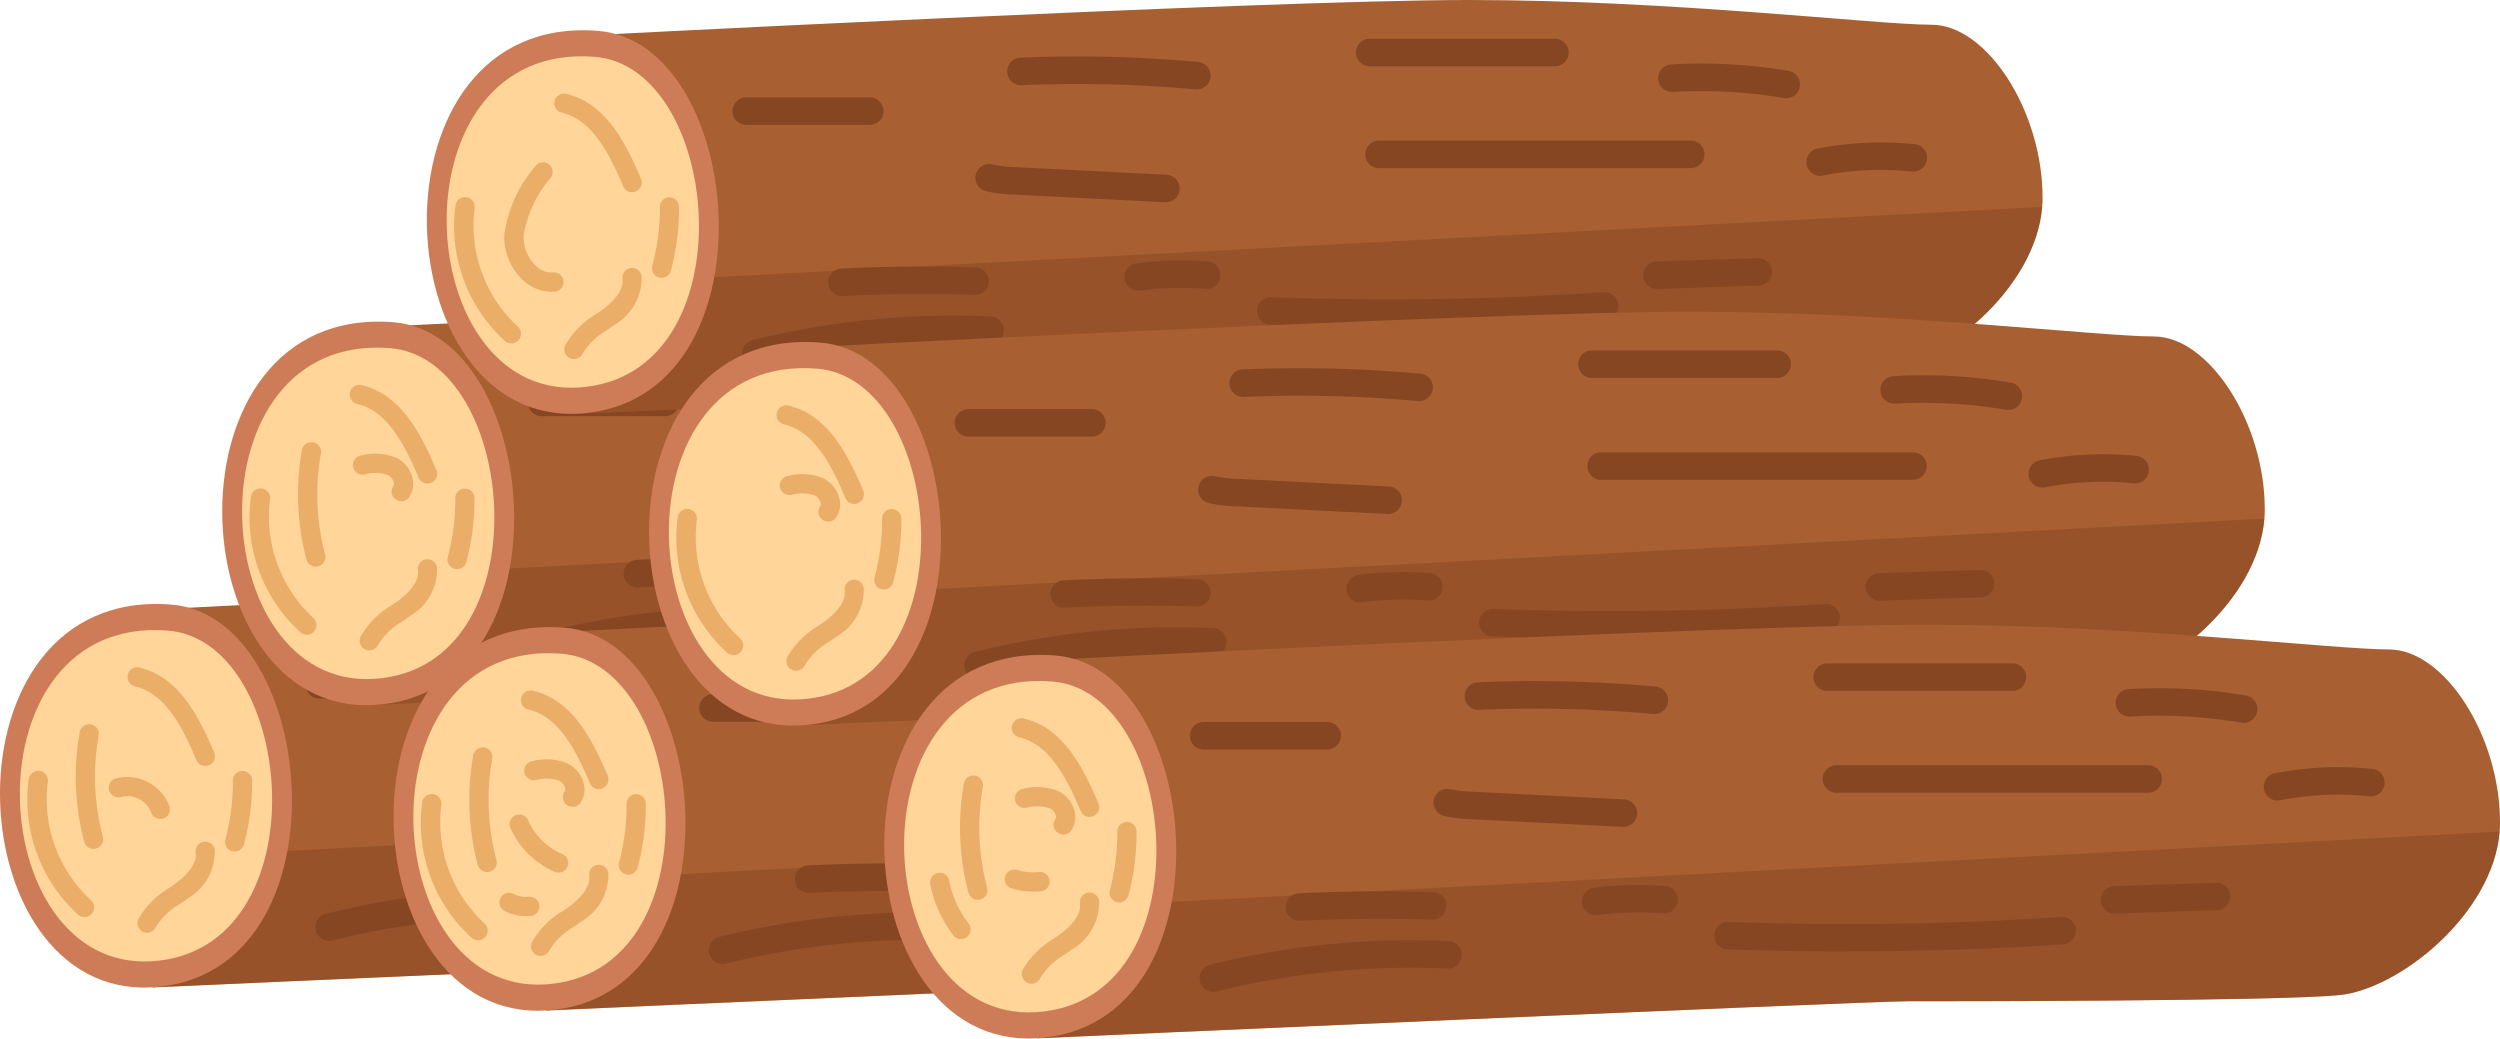
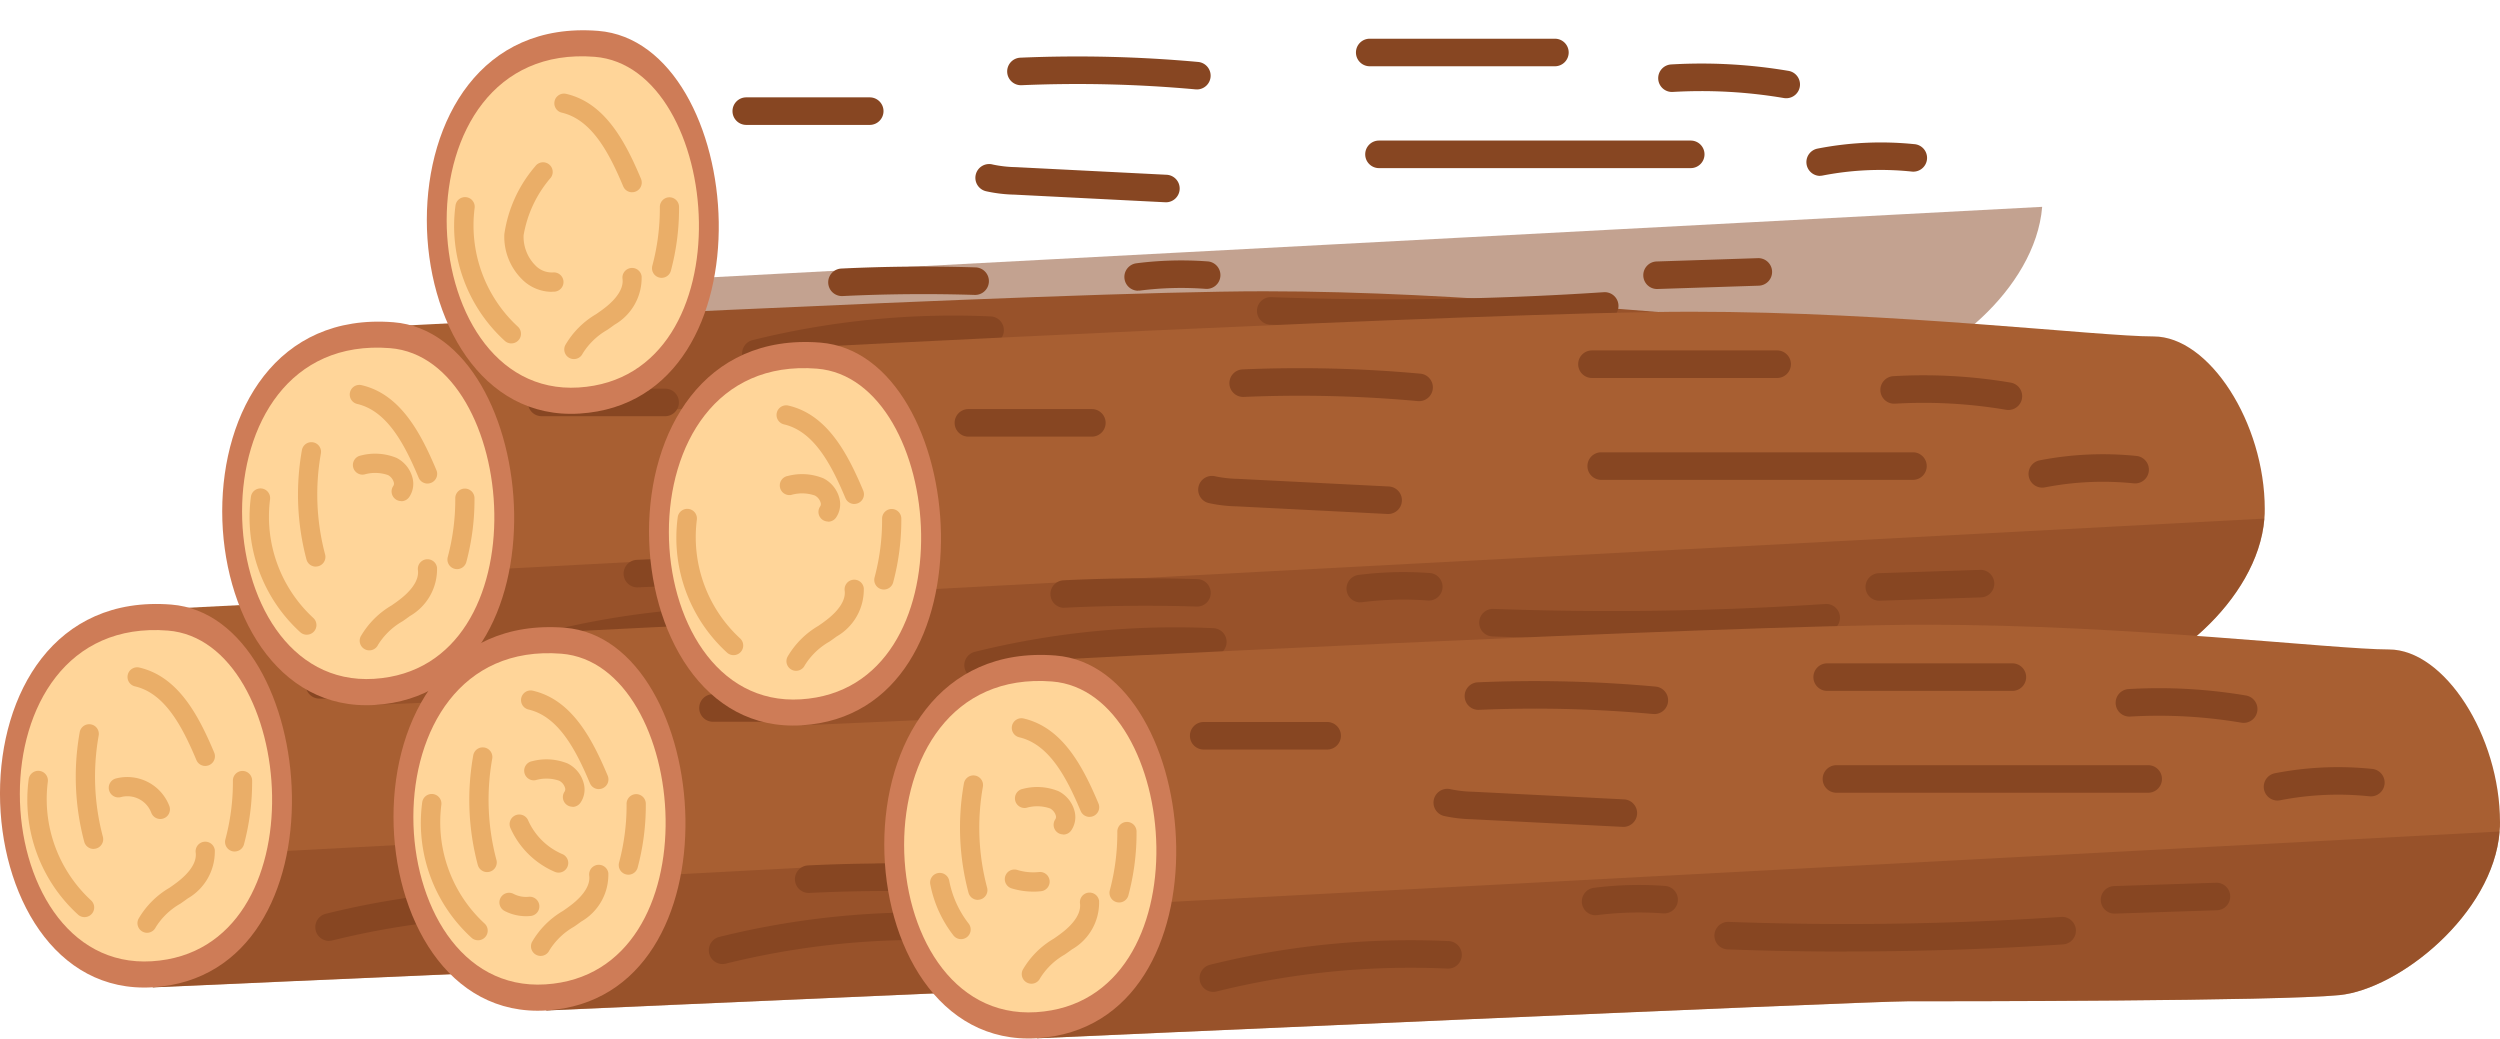
<svg xmlns="http://www.w3.org/2000/svg" id="グループ_805" data-name="グループ 805" width="106.355" height="44.18" viewBox="0 0 106.355 44.18">
  <defs>
    <clipPath id="clip-path">
      <rect id="長方形_339" data-name="長方形 339" width="106.355" height="44.18" fill="none" />
    </clipPath>
    <clipPath id="clip-path-3">
      <rect id="長方形_332" data-name="長方形 332" width="62.492" height="8.795" fill="none" />
    </clipPath>
    <clipPath id="clip-path-4">
      <rect id="長方形_333" data-name="長方形 333" width="62.491" height="8.795" fill="none" />
    </clipPath>
  </defs>
  <g id="グループ_804" data-name="グループ 804" clip-path="url(#clip-path)">
    <g id="グループ_803" data-name="グループ 803">
      <g id="グループ_802" data-name="グループ 802" clip-path="url(#clip-path)">
        <path id="パス_1121" data-name="パス 1121" d="M81.2,88.636c0,.131,0,.265-.016.4-.284,3.522-4.279,6.7-6.81,6.958-2.627.263-16.544.263-18.384.263s-37.026,1.575-37.026,1.575L18.69,93.7,17.91,81.81s30.2-1.577,38.868-1.577,17.332,1.052,19.694,1.052S81.2,84.96,81.2,88.636" transform="translate(-12.462 -55.826)" fill="#a85f32" />
        <g id="グループ_786" data-name="グループ 786" transform="translate(6.228 33.206)" opacity="0.5">
          <g id="グループ_785" data-name="グループ 785">
            <g id="グループ_784" data-name="グループ 784" clip-path="url(#clip-path-3)">
              <path id="パス_1122" data-name="パス 1122" d="M82.967,109.16c-.284,3.522-4.279,6.7-6.81,6.958-2.627.263-16.544.263-18.384.263s-37.026,1.575-37.026,1.575l-.272-4.132.534-1.383Z" transform="translate(-20.475 -109.16)" fill="#874622" />
            </g>
          </g>
        </g>
        <path id="パス_1123" data-name="パス 1123" d="M7.287,84.493c6.332.5,7.616,15.756-.788,16.281s-9.191-17.069.788-16.281" transform="translate(0 -58.773)" fill="#ce7c57" />
        <path id="パス_1124" data-name="パス 1124" d="M9.072,88.135c5.471.432,6.58,13.615-.681,14.068S.449,87.454,9.072,88.135" transform="translate(-1.931 -61.309)" fill="#ffd599" />
        <path id="パス_1125" data-name="パス 1125" d="M21.14,97.525a.41.41,0,0,1-.378-.252c-.61-1.453-1.348-2.839-2.613-3.135a.41.41,0,1,1,.187-.8c1.623.38,2.489,1.962,3.183,3.616a.41.41,0,0,1-.378.569" transform="translate(-12.407 -64.939)" fill="#eaae68" />
        <path id="パス_1126" data-name="パス 1126" d="M6.245,114.023a.408.408,0,0,1-.274-.105,6.61,6.61,0,0,1-2.1-5.765.41.41,0,1,1,.813.114,5.86,5.86,0,0,0,1.837,5.041.41.41,0,0,1-.275.715" transform="translate(-2.65 -75.007)" fill="#eaae68" />
        <path id="パス_1127" data-name="パス 1127" d="M19.634,121.584a.405.405,0,0,1-.176-.04.41.41,0,0,1-.194-.547,3.641,3.641,0,0,1,1.317-1.325c.1-.069.2-.138.291-.208.34-.251.9-.752.829-1.292a.41.41,0,0,1,.813-.108,2.3,2.3,0,0,1-1.156,2.061c-.1.074-.2.146-.307.219A2.946,2.946,0,0,0,20,121.35a.41.41,0,0,1-.371.234" transform="translate(-13.376 -81.901)" fill="#eaae68" />
        <path id="パス_1128" data-name="パス 1128" d="M11.365,106.591a.411.411,0,0,1-.4-.3,10.774,10.774,0,0,1-.195-4.662.41.41,0,1,1,.807.145,9.948,9.948,0,0,0,.18,4.3.41.41,0,0,1-.29.5.416.416,0,0,1-.106.014" transform="translate(-7.38 -70.476)" fill="#eaae68" />
        <path id="パス_1129" data-name="パス 1129" d="M31.9,111.238a.41.41,0,0,1-.4-.516,9.439,9.439,0,0,0,.32-2.5.411.411,0,0,1,.408-.413h0a.411.411,0,0,1,.41.407,10.269,10.269,0,0,1-.348,2.72.41.41,0,0,1-.4.3" transform="translate(-21.912 -75.012)" fill="#eaae68" />
        <path id="パス_1130" data-name="パス 1130" d="M48.588,95.02H43.336a.586.586,0,0,1,0-1.172h5.252a.586.586,0,1,1,0,1.172" transform="translate(-29.746 -65.3)" fill="#874622" />
        <path id="パス_1131" data-name="パス 1131" d="M84.854,104.8h-.03l-6.425-.325a6.157,6.157,0,0,1-1.2-.144.586.586,0,0,1,.287-1.136,5.084,5.084,0,0,0,.973.11l6.425.325a.586.586,0,0,1-.029,1.171" transform="translate(-53.407 -71.793)" fill="#874622" />
        <path id="パス_1132" data-name="パス 1132" d="M145.083,101.063H131.822a.586.586,0,0,1,0-1.172h13.261a.586.586,0,0,1,0,1.172" transform="translate(-91.315 -69.505)" fill="#874622" />
        <path id="パス_1133" data-name="パス 1133" d="M138.4,86.819h-7.878a.586.586,0,1,1,0-1.171H138.4a.586.586,0,1,1,0,1.171" transform="translate(-90.413 -59.594)" fill="#874622" />
        <path id="パス_1134" data-name="パス 1134" d="M177.667,90.6a.612.612,0,0,1-.1-.008,20.992,20.992,0,0,0-4.723-.26.586.586,0,1,1-.068-1.17,22.156,22.156,0,0,1,4.987.274.586.586,0,0,1-.1,1.164" transform="translate(-119.835 -62.012)" fill="#874622" />
        <path id="パス_1135" data-name="パス 1135" d="M121.745,122.574q-2.53,0-5.048-.092a.586.586,0,1,1,.043-1.171,138.219,138.219,0,0,0,14.121-.21.586.586,0,1,1,.078,1.169c-3.047.2-6.123.3-9.193.3" transform="translate(-80.805 -84.262)" fill="#874622" />
        <path id="パス_1136" data-name="パス 1136" d="M170.671,117.644a.586.586,0,0,1-.019-1.171l4.333-.142a.592.592,0,0,1,.6.566.586.586,0,0,1-.566.6l-4.332.142h-.02" transform="translate(-118.346 -80.943)" fill="#874622" />
        <path id="パス_1137" data-name="パス 1137" d="M193.505,101.584a.586.586,0,0,1-.112-1.161,14.023,14.023,0,0,1,4.121-.187.586.586,0,0,1-.12,1.166,12.845,12.845,0,0,0-3.777.171.593.593,0,0,1-.113.011" transform="translate(-134.234 -69.694)" fill="#874622" />
        <path id="パス_1138" data-name="パス 1138" d="M44.685,126.564a.586.586,0,0,1-.141-1.155A35.427,35.427,0,0,1,54.673,124.4a.586.586,0,1,1-.052,1.17,34.3,34.3,0,0,0-9.8.974.583.583,0,0,1-.141.017" transform="translate(-30.684 -86.535)" fill="#874622" />
        <path id="パス_1139" data-name="パス 1139" d="M56.7,118.772a.586.586,0,0,1-.028-1.171c1.888-.092,3.8-.109,5.7-.05a.586.586,0,1,1-.036,1.171c-1.86-.058-3.745-.041-5.6.049H56.7" transform="translate(-39.048 -81.769)" fill="#874622" />
        <path id="パス_1140" data-name="パス 1140" d="M98.135,117.929a.586.586,0,0,1-.074-1.167,15.133,15.133,0,0,1,3.01-.082.586.586,0,1,1-.085,1.169,13.932,13.932,0,0,0-2.776.075.563.563,0,0,1-.075,0" transform="translate(-67.876 -81.159)" fill="#874622" />
        <path id="パス_1141" data-name="パス 1141" d="M89.243,89.526l-.054,0a55.494,55.494,0,0,0-7.411-.178.586.586,0,1,1-.05-1.171,56.67,56.67,0,0,1,7.568.182.586.586,0,0,1-.053,1.169" transform="translate(-56.476 -61.316)" fill="#874622" />
        <path id="パス_1142" data-name="パス 1142" d="M17.4,110.441a.411.411,0,0,1-.388-.278,1.084,1.084,0,0,0-1.276-.657.41.41,0,0,1-.236-.786,1.919,1.919,0,0,1,2.289,1.178.411.411,0,0,1-.388.543" transform="translate(-10.581 -75.599)" fill="#eaae68" />
        <path id="パス_1143" data-name="パス 1143" d="M112.276,49.141c0,.131,0,.265-.016.4-.284,3.522-4.279,6.7-6.81,6.958-2.627.263-16.544.263-18.384.263S50.04,58.332,50.04,58.332L49.768,54.2l-.78-11.886s30.2-1.577,38.868-1.577,17.332,1.052,19.694,1.052,4.727,3.674,4.727,7.351" transform="translate(-34.086 -28.346)" fill="#a85f32" />
        <g id="グループ_789" data-name="グループ 789" transform="translate(15.682 21.192)" opacity="0.5">
          <g id="グループ_788" data-name="グループ 788">
            <g id="グループ_787" data-name="グループ 787" clip-path="url(#clip-path-4)">
              <path id="パス_1144" data-name="パス 1144" d="M114.045,69.665c-.284,3.522-4.279,6.7-6.81,6.958-2.627.263-16.544.263-18.384.263S51.825,78.46,51.825,78.46l-.272-4.132.534-1.383Z" transform="translate(-51.553 -69.665)" fill="#874622" />
            </g>
          </g>
        </g>
        <path id="パス_1145" data-name="パス 1145" d="M38.365,45c6.332.5,7.616,15.756-.788,16.281S28.386,44.209,38.365,45" transform="translate(-21.624 -31.291)" fill="#ce7c57" />
        <path id="パス_1146" data-name="パス 1146" d="M40.15,48.64c5.471.432,6.58,13.615-.681,14.068s-7.942-14.749.681-14.068" transform="translate(-23.555 -33.829)" fill="#ffd599" />
        <path id="パス_1147" data-name="パス 1147" d="M52.219,58.03a.41.41,0,0,1-.378-.252c-.61-1.453-1.349-2.839-2.613-3.135a.41.41,0,0,1,.187-.8c1.623.38,2.489,1.962,3.183,3.616a.41.41,0,0,1-.22.537.4.4,0,0,1-.158.033" transform="translate(-34.032 -37.458)" fill="#eaae68" />
        <path id="パス_1148" data-name="パス 1148" d="M37.323,74.528a.408.408,0,0,1-.274-.105,6.61,6.61,0,0,1-2.1-5.765.41.41,0,0,1,.813.114A5.86,5.86,0,0,0,37.6,73.812a.41.41,0,0,1-.275.715" transform="translate(-24.274 -47.526)" fill="#eaae68" />
        <path id="パス_1149" data-name="パス 1149" d="M50.713,82.089a.4.4,0,0,1-.176-.04.41.41,0,0,1-.194-.547,3.636,3.636,0,0,1,1.316-1.325c.1-.069.2-.138.292-.208.34-.251.9-.752.829-1.293a.41.41,0,1,1,.813-.107,2.3,2.3,0,0,1-1.156,2.061c-.1.074-.2.146-.307.219a2.945,2.945,0,0,0-1.047,1.006.41.41,0,0,1-.371.234" transform="translate(-35.001 -54.421)" fill="#eaae68" />
        <path id="パス_1150" data-name="パス 1150" d="M42.443,67.1a.41.41,0,0,1-.4-.3,10.769,10.769,0,0,1-.194-4.662.41.41,0,0,1,.807.145,9.95,9.95,0,0,0,.179,4.3.41.41,0,0,1-.29.5.418.418,0,0,1-.106.014" transform="translate(-29.004 -42.995)" fill="#eaae68" />
        <path id="パス_1151" data-name="パス 1151" d="M51.408,65.463a.41.41,0,0,1-.334-.648.188.188,0,0,0,.015-.158.5.5,0,0,0-.244-.3,1.665,1.665,0,0,0-1.01-.025.41.41,0,0,1-.146-.807,2.4,2.4,0,0,1,1.519.1,1.318,1.318,0,0,1,.677.838,1,1,0,0,1-.141.833.41.41,0,0,1-.335.173" transform="translate(-34.339 -44.146)" fill="#eaae68" />
        <path id="パス_1152" data-name="パス 1152" d="M62.981,71.743a.418.418,0,0,1-.106-.014.41.41,0,0,1-.29-.5,9.44,9.44,0,0,0,.32-2.5.411.411,0,0,1,.408-.413h0a.411.411,0,0,1,.41.407,10.27,10.27,0,0,1-.348,2.72.41.41,0,0,1-.4.3" transform="translate(-43.537 -47.531)" fill="#eaae68" />
        <path id="パス_1153" data-name="パス 1153" d="M79.665,55.525H74.413a.586.586,0,0,1,0-1.172h5.252a.586.586,0,0,1,0,1.172" transform="translate(-51.369 -37.819)" fill="#874622" />
        <path id="パス_1154" data-name="パス 1154" d="M115.932,65.308h-.03l-6.425-.325a6.15,6.15,0,0,1-1.2-.144.586.586,0,1,1,.286-1.136,5.109,5.109,0,0,0,.973.11l6.425.325a.586.586,0,0,1-.029,1.171" transform="translate(-75.031 -44.312)" fill="#874622" />
        <path id="パス_1155" data-name="パス 1155" d="M176.161,61.568H162.9a.586.586,0,0,1,0-1.172h13.262a.586.586,0,0,1,0,1.172" transform="translate(-112.938 -42.024)" fill="#874622" />
        <path id="パス_1156" data-name="パス 1156" d="M169.483,47.324H161.6a.586.586,0,1,1,0-1.171h7.878a.586.586,0,1,1,0,1.171" transform="translate(-112.038 -32.113)" fill="#874622" />
        <path id="パス_1157" data-name="パス 1157" d="M208.744,51.1a.611.611,0,0,1-.1-.008,20.977,20.977,0,0,0-4.723-.26.586.586,0,1,1-.068-1.17,22.175,22.175,0,0,1,4.988.274.586.586,0,0,1-.1,1.164" transform="translate(-141.458 -34.53)" fill="#874622" />
        <path id="パス_1158" data-name="パス 1158" d="M152.822,83.079q-2.53,0-5.048-.092a.586.586,0,1,1,.043-1.171,138.134,138.134,0,0,0,14.121-.21.586.586,0,1,1,.077,1.169c-3.047.2-6.123.3-9.193.3" transform="translate(-102.429 -56.781)" fill="#874622" />
-         <path id="パス_1159" data-name="パス 1159" d="M201.749,78.149a.586.586,0,0,1-.019-1.171l4.333-.142a.586.586,0,1,1,.038,1.171l-4.333.142h-.02" transform="translate(-139.971 -53.463)" fill="#874622" />
+         <path id="パス_1159" data-name="パス 1159" d="M201.749,78.149a.586.586,0,0,1-.019-1.171l4.333-.142l-4.333.142h-.02" transform="translate(-139.971 -53.463)" fill="#874622" />
        <path id="パス_1160" data-name="パス 1160" d="M224.583,62.089a.586.586,0,0,1-.112-1.161,14.01,14.01,0,0,1,4.121-.186.586.586,0,0,1-.12,1.165,12.843,12.843,0,0,0-3.777.171.594.594,0,0,1-.113.011" transform="translate(-155.859 -42.213)" fill="#874622" />
        <path id="パス_1161" data-name="パス 1161" d="M75.763,87.07a.586.586,0,0,1-.141-1.155,35.449,35.449,0,0,1,10.129-1.007.586.586,0,1,1-.052,1.17,34.307,34.307,0,0,0-9.8.974.578.578,0,0,1-.141.017" transform="translate(-52.308 -59.054)" fill="#874622" />
        <path id="パス_1162" data-name="パス 1162" d="M87.782,79.277a.586.586,0,0,1-.028-1.171c1.889-.092,3.805-.109,5.7-.05a.586.586,0,1,1-.036,1.171c-1.86-.057-3.745-.041-5.6.049h-.029" transform="translate(-60.672 -54.288)" fill="#874622" />
        <path id="パス_1163" data-name="パス 1163" d="M129.213,78.434a.586.586,0,0,1-.073-1.167,15.129,15.129,0,0,1,3.01-.082.586.586,0,1,1-.085,1.168,13.931,13.931,0,0,0-2.776.075.565.565,0,0,1-.075,0" transform="translate(-89.5 -53.678)" fill="#874622" />
        <path id="パス_1164" data-name="パス 1164" d="M120.322,50.031l-.054,0a55.434,55.434,0,0,0-7.411-.178.586.586,0,1,1-.05-1.171,56.622,56.622,0,0,1,7.568.182.586.586,0,0,1-.053,1.169" transform="translate(-78.101 -33.835)" fill="#874622" />
        <path id="パス_1165" data-name="パス 1165" d="M136.233,91.874c0,.131,0,.264-.016.4-.284,3.522-4.279,6.7-6.81,6.958-2.627.263-16.544.263-18.384.263S74,101.065,74,101.065l-.272-4.132-.78-11.886s30.2-1.577,38.868-1.577,17.332,1.052,19.694,1.052,4.727,3.674,4.727,7.351" transform="translate(-50.755 -58.079)" fill="#a85f32" />
        <g id="グループ_792" data-name="グループ 792" transform="translate(22.97 34.191)" opacity="0.5">
          <g id="グループ_791" data-name="グループ 791">
            <g id="グループ_790" data-name="グループ 790" clip-path="url(#clip-path-3)">
              <path id="パス_1166" data-name="パス 1166" d="M138,112.4c-.284,3.522-4.279,6.7-6.81,6.958-2.627.263-16.544.263-18.384.263s-37.026,1.575-37.026,1.575l-.272-4.132.534-1.383Z" transform="translate(-75.51 -112.397)" fill="#874622" />
            </g>
          </g>
        </g>
        <path id="パス_1167" data-name="パス 1167" d="M62.321,87.73c6.332.5,7.616,15.756-.788,16.282s-9.191-17.07.788-16.282" transform="translate(-38.293 -61.025)" fill="#ce7c57" />
        <path id="パス_1168" data-name="パス 1168" d="M64.106,91.372c5.471.432,6.58,13.615-.681,14.068s-7.942-14.749.681-14.068" transform="translate(-40.224 -63.562)" fill="#ffd599" />
        <path id="パス_1169" data-name="パス 1169" d="M76.175,100.763a.41.41,0,0,1-.378-.252c-.61-1.453-1.349-2.839-2.613-3.135a.41.41,0,1,1,.187-.8c1.623.379,2.489,1.962,3.183,3.616a.411.411,0,0,1-.378.569" transform="translate(-50.701 -67.192)" fill="#eaae68" />
        <path id="パス_1170" data-name="パス 1170" d="M61.279,117.261a.408.408,0,0,1-.274-.105,6.613,6.613,0,0,1-2.1-5.765.41.41,0,0,1,.813.114,5.862,5.862,0,0,0,1.837,5.041.41.41,0,0,1-.275.715" transform="translate(-40.943 -77.26)" fill="#eaae68" />
        <path id="パス_1171" data-name="パス 1171" d="M74.668,124.822a.411.411,0,0,1-.37-.587,3.642,3.642,0,0,1,1.316-1.325c.1-.069.2-.138.292-.208.341-.251.9-.752.83-1.293a.41.41,0,1,1,.813-.108,2.3,2.3,0,0,1-1.156,2.061c-.1.074-.2.147-.308.219a2.944,2.944,0,0,0-1.046,1.007.41.41,0,0,1-.37.234" transform="translate(-51.669 -84.155)" fill="#eaae68" />
        <path id="パス_1172" data-name="パス 1172" d="M66.4,109.828a.411.411,0,0,1-.4-.3,10.769,10.769,0,0,1-.195-4.662.41.41,0,1,1,.807.145,9.95,9.95,0,0,0,.18,4.3.41.41,0,0,1-.4.517" transform="translate(-45.673 -72.728)" fill="#eaae68" />
        <path id="パス_1173" data-name="パス 1173" d="M75.364,108.2a.41.41,0,0,1-.334-.648.187.187,0,0,0,.015-.157.5.5,0,0,0-.244-.3,1.662,1.662,0,0,0-1.01-.025.41.41,0,1,1-.146-.807,2.4,2.4,0,0,1,1.519.1,1.318,1.318,0,0,1,.676.838.994.994,0,0,1-.141.833.409.409,0,0,1-.335.173" transform="translate(-51.008 -73.88)" fill="#eaae68" />
        <path id="パス_1174" data-name="パス 1174" d="M86.937,114.475a.419.419,0,0,1-.106-.014.41.41,0,0,1-.29-.5,9.432,9.432,0,0,0,.32-2.5.411.411,0,0,1,.408-.413h0a.41.41,0,0,1,.41.408,10.248,10.248,0,0,1-.348,2.72.41.41,0,0,1-.4.3" transform="translate(-60.205 -77.264)" fill="#eaae68" />
        <path id="パス_1175" data-name="パス 1175" d="M103.622,98.257H98.37a.586.586,0,0,1,0-1.172h5.252a.586.586,0,0,1,0,1.172" transform="translate(-68.038 -67.552)" fill="#874622" />
        <path id="パス_1176" data-name="パス 1176" d="M139.888,108.042h-.03l-6.425-.325a6.156,6.156,0,0,1-1.2-.144.586.586,0,0,1,.287-1.136,5.109,5.109,0,0,0,.973.109l6.425.325a.586.586,0,0,1-.029,1.171" transform="translate(-91.7 -74.046)" fill="#874622" />
        <path id="パス_1177" data-name="パス 1177" d="M200.117,104.3H186.855a.586.586,0,0,1,0-1.172h13.262a.586.586,0,0,1,0,1.172" transform="translate(-129.607 -71.757)" fill="#874622" />
        <path id="パス_1178" data-name="パス 1178" d="M193.439,90.056h-7.878a.586.586,0,0,1,0-1.172h7.878a.586.586,0,0,1,0,1.172" transform="translate(-128.706 -61.846)" fill="#874622" />
        <path id="パス_1179" data-name="パス 1179" d="M232.7,93.834a.606.606,0,0,1-.1-.008,21.029,21.029,0,0,0-4.724-.26.586.586,0,1,1-.068-1.17,22.177,22.177,0,0,1,4.987.274.586.586,0,0,1-.1,1.164" transform="translate(-158.127 -64.264)" fill="#874622" />
        <path id="パス_1180" data-name="パス 1180" d="M176.779,125.812q-2.53,0-5.048-.092a.586.586,0,1,1,.043-1.171,138.129,138.129,0,0,0,14.121-.21.586.586,0,0,1,.078,1.169c-3.047.2-6.123.3-9.193.3" transform="translate(-119.098 -86.515)" fill="#874622" />
        <path id="パス_1181" data-name="パス 1181" d="M225.705,120.882a.586.586,0,0,1-.019-1.171l4.333-.142a.593.593,0,0,1,.6.566.586.586,0,0,1-.566.6l-4.332.142h-.02" transform="translate(-156.639 -83.196)" fill="#874622" />
        <path id="パス_1182" data-name="パス 1182" d="M248.539,104.822a.586.586,0,0,1-.112-1.161,14.022,14.022,0,0,1,4.121-.187.586.586,0,1,1-.12,1.165,12.843,12.843,0,0,0-3.777.171.57.57,0,0,1-.113.011" transform="translate(-172.527 -71.947)" fill="#874622" />
        <path id="パス_1183" data-name="パス 1183" d="M99.719,129.8a.586.586,0,0,1-.141-1.155,35.437,35.437,0,0,1,10.13-1.007.586.586,0,1,1-.053,1.17,34.288,34.288,0,0,0-9.8.974.581.581,0,0,1-.141.017" transform="translate(-68.977 -88.787)" fill="#874622" />
        <path id="パス_1184" data-name="パス 1184" d="M111.739,122.009a.586.586,0,0,1-.028-1.171c1.889-.092,3.806-.109,5.7-.05a.586.586,0,1,1-.036,1.171c-1.86-.058-3.745-.041-5.6.049h-.029" transform="translate(-77.341 -84.021)" fill="#874622" />
        <path id="パス_1185" data-name="パス 1185" d="M153.17,121.166A.586.586,0,0,1,153.1,120a15.085,15.085,0,0,1,3.01-.082.586.586,0,0,1-.085,1.168,13.95,13.95,0,0,0-2.776.075.529.529,0,0,1-.075.005" transform="translate(-106.169 -83.411)" fill="#874622" />
        <path id="パス_1186" data-name="パス 1186" d="M144.278,92.764l-.054,0a55.5,55.5,0,0,0-7.411-.178.586.586,0,1,1-.05-1.171,56.725,56.725,0,0,1,7.568.182.586.586,0,0,1-.053,1.169" transform="translate(-94.769 -63.569)" fill="#874622" />
        <path id="パス_1187" data-name="パス 1187" d="M73.355,116.381a.408.408,0,0,1-.16-.033,3.63,3.63,0,0,1-1.888-1.864.41.41,0,1,1,.751-.33,2.8,2.8,0,0,0,1.457,1.439.41.41,0,0,1-.161.788" transform="translate(-49.592 -79.258)" fill="#eaae68" />
        <path id="パス_1188" data-name="パス 1188" d="M70.976,125.852a1.982,1.982,0,0,1-.913-.223.41.41,0,0,1,.381-.727,1.149,1.149,0,0,0,.646.124.41.41,0,1,1,.085.816,1.856,1.856,0,0,1-.2.01" transform="translate(-48.597 -86.875)" fill="#eaae68" />
-         <path id="パス_1189" data-name="パス 1189" d="M140.888,8.4c0,.131,0,.265-.016.4-.284,3.522-4.279,6.7-6.81,6.958-2.627.263-16.544.263-18.384.263s-37.026,1.575-37.026,1.575l-.272-4.132L77.6,1.577S107.8,0,116.468,0,133.8,1.052,136.162,1.052s4.727,3.674,4.727,7.351" transform="translate(-53.994)" fill="#a85f32" />
        <g id="グループ_795" data-name="グループ 795" transform="translate(24.386 8.799)" opacity="0.5">
          <g id="グループ_794" data-name="グループ 794">
            <g id="グループ_793" data-name="グループ 793" clip-path="url(#clip-path-3)">
              <path id="パス_1190" data-name="パス 1190" d="M142.657,28.927c-.284,3.522-4.279,6.7-6.81,6.958-2.627.263-16.544.263-18.384.263s-37.026,1.575-37.026,1.575l-.272-4.132.534-1.383Z" transform="translate(-80.165 -28.927)" fill="#874622" />
            </g>
          </g>
        </g>
        <path id="パス_1191" data-name="パス 1191" d="M66.977,4.259c6.332.5,7.616,15.756-.788,16.281S57,3.472,66.977,4.259" transform="translate(-41.532 -2.946)" fill="#ce7c57" />
        <path id="パス_1192" data-name="パス 1192" d="M68.762,7.9c5.471.432,6.58,13.615-.681,14.068S60.139,7.221,68.762,7.9" transform="translate(-43.463 -5.483)" fill="#ffd599" />
        <path id="パス_1193" data-name="パス 1193" d="M80.831,17.293a.41.41,0,0,1-.378-.252c-.61-1.453-1.348-2.839-2.613-3.135a.41.41,0,1,1,.187-.8c1.623.38,2.489,1.962,3.183,3.616a.411.411,0,0,1-.378.569" transform="translate(-53.94 -9.113)" fill="#eaae68" />
        <path id="パス_1194" data-name="パス 1194" d="M65.935,33.79a.408.408,0,0,1-.274-.105,6.61,6.61,0,0,1-2.1-5.765.41.41,0,0,1,.813.114,5.859,5.859,0,0,0,1.837,5.041.41.41,0,0,1-.275.715" transform="translate(-44.183 -19.181)" fill="#eaae68" />
        <path id="パス_1195" data-name="パス 1195" d="M79.324,41.351a.405.405,0,0,1-.176-.04.41.41,0,0,1-.194-.547,3.637,3.637,0,0,1,1.316-1.325c.1-.069.2-.138.292-.208.341-.251.9-.752.83-1.293a.41.41,0,0,1,.813-.108,2.3,2.3,0,0,1-1.156,2.061c-.1.074-.2.146-.307.219a2.943,2.943,0,0,0-1.046,1.007.41.41,0,0,1-.371.234" transform="translate(-54.909 -26.075)" fill="#eaae68" />
        <path id="パス_1196" data-name="パス 1196" d="M91.592,31.005a.416.416,0,0,1-.106-.014.41.41,0,0,1-.29-.5,9.439,9.439,0,0,0,.32-2.5.411.411,0,0,1,.407-.413h0a.411.411,0,0,1,.41.407,10.271,10.271,0,0,1-.348,2.72.41.41,0,0,1-.4.3" transform="translate(-63.445 -19.185)" fill="#eaae68" />
        <path id="パス_1197" data-name="パス 1197" d="M108.277,14.787h-5.252a.586.586,0,0,1,0-1.172h5.252a.586.586,0,0,1,0,1.172" transform="translate(-71.277 -9.473)" fill="#874622" />
        <path id="パス_1198" data-name="パス 1198" d="M144.544,24.572h-.03l-6.425-.325a6.156,6.156,0,0,1-1.2-.144.586.586,0,1,1,.287-1.136,5.1,5.1,0,0,0,.972.11l6.425.325a.586.586,0,0,1-.029,1.171" transform="translate(-94.939 -15.967)" fill="#874622" />
        <path id="パス_1199" data-name="パス 1199" d="M204.773,20.83H191.511a.586.586,0,0,1,0-1.172h13.262a.586.586,0,0,1,0,1.172" transform="translate(-132.846 -13.678)" fill="#874622" />
        <path id="パス_1200" data-name="パス 1200" d="M198.095,6.586h-7.878a.586.586,0,0,1,0-1.172h7.878a.586.586,0,0,1,0,1.172" transform="translate(-131.946 -3.767)" fill="#874622" />
        <path id="パス_1201" data-name="パス 1201" d="M237.357,10.364a.61.61,0,0,1-.1-.008,20.968,20.968,0,0,0-4.723-.26.586.586,0,1,1-.068-1.17,22.148,22.148,0,0,1,4.987.274.586.586,0,0,1-.1,1.164" transform="translate(-161.367 -6.185)" fill="#874622" />
        <path id="パス_1202" data-name="パス 1202" d="M181.435,42.341q-2.531,0-5.048-.092a.586.586,0,1,1,.043-1.171,138.132,138.132,0,0,0,14.12-.21.586.586,0,1,1,.078,1.169c-3.047.2-6.124.3-9.192.3" transform="translate(-122.337 -28.436)" fill="#874622" />
        <path id="パス_1203" data-name="パス 1203" d="M230.36,37.411a.586.586,0,0,1-.019-1.171l4.333-.142h.019a.586.586,0,0,1,.019,1.171l-4.333.142h-.02" transform="translate(-159.878 -25.116)" fill="#874622" />
        <path id="パス_1204" data-name="パス 1204" d="M253.2,21.351a.586.586,0,0,1-.112-1.161A14.01,14.01,0,0,1,257.2,20a.586.586,0,1,1-.12,1.165,12.843,12.843,0,0,0-3.777.171.594.594,0,0,1-.113.011" transform="translate(-175.767 -13.868)" fill="#874622" />
        <path id="パス_1205" data-name="パス 1205" d="M104.374,46.332a.586.586,0,0,1-.141-1.155,35.459,35.459,0,0,1,10.13-1.008.586.586,0,1,1-.053,1.171,34.273,34.273,0,0,0-9.8.974.581.581,0,0,1-.141.017" transform="translate(-72.216 -30.708)" fill="#874622" />
        <path id="パス_1206" data-name="パス 1206" d="M116.394,38.539a.586.586,0,0,1-.028-1.171c1.889-.092,3.806-.109,5.7-.05a.586.586,0,1,1-.036,1.171c-1.86-.058-3.744-.041-5.6.049h-.029" transform="translate(-80.58 -25.943)" fill="#874622" />
        <path id="パス_1207" data-name="パス 1207" d="M157.825,37.7a.586.586,0,0,1-.074-1.167,15.065,15.065,0,0,1,3.01-.082.586.586,0,1,1-.085,1.168,13.926,13.926,0,0,0-2.776.075.576.576,0,0,1-.075,0" transform="translate(-109.408 -25.332)" fill="#874622" />
        <path id="パス_1208" data-name="パス 1208" d="M148.933,9.293l-.054,0a55.446,55.446,0,0,0-7.411-.178.586.586,0,1,1-.051-1.171,56.677,56.677,0,0,1,7.568.182.586.586,0,0,1-.053,1.169" transform="translate(-98.009 -5.49)" fill="#874622" />
        <path id="パス_1209" data-name="パス 1209" d="M72.529,28.206a1.8,1.8,0,0,1-1.254-.535,2.549,2.549,0,0,1-.751-1.914,5.66,5.66,0,0,1,1.315-2.891.41.41,0,1,1,.666.479A5.044,5.044,0,0,0,71.344,25.8a1.73,1.73,0,0,0,.5,1.281.969.969,0,0,0,.754.3.41.41,0,0,1,.07.817c-.047,0-.095.006-.141.006" transform="translate(-49.069 -15.791)" fill="#eaae68" />
        <path id="パス_1210" data-name="パス 1210" d="M171.966,52c0,.131,0,.265-.016.4-.284,3.522-4.279,6.7-6.81,6.958-2.626.263-16.544.263-18.384.263S109.73,61.19,109.73,61.19l-.272-4.132-.78-11.886s30.2-1.577,38.868-1.577,17.332,1.052,19.694,1.052,4.727,3.674,4.727,7.351" transform="translate(-75.619 -30.334)" fill="#a85f32" />
        <g id="グループ_798" data-name="グループ 798" transform="translate(33.84 22.061)" opacity="0.5">
          <g id="グループ_797" data-name="グループ 797">
            <g id="グループ_796" data-name="グループ 796" clip-path="url(#clip-path-3)">
              <path id="パス_1211" data-name="パス 1211" d="M173.735,72.523c-.284,3.522-4.279,6.7-6.81,6.958-2.627.263-16.544.263-18.384.263s-37.026,1.575-37.026,1.575l-.272-4.131.534-1.383Z" transform="translate(-111.243 -72.523)" fill="#874622" />
            </g>
          </g>
        </g>
        <path id="パス_1212" data-name="パス 1212" d="M98.055,47.855c6.332.5,7.616,15.756-.788,16.281s-9.191-17.069.788-16.281" transform="translate(-63.157 -33.28)" fill="#ce7c57" />
        <path id="パス_1213" data-name="パス 1213" d="M99.84,51.5c5.471.432,6.58,13.615-.681,14.068S91.217,50.817,99.84,51.5" transform="translate(-65.088 -35.817)" fill="#ffd599" />
        <path id="パス_1214" data-name="パス 1214" d="M111.909,60.888a.411.411,0,0,1-.379-.252c-.61-1.453-1.348-2.839-2.613-3.135a.41.41,0,1,1,.187-.8c1.623.38,2.489,1.962,3.183,3.616a.411.411,0,0,1-.378.569" transform="translate(-75.564 -39.447)" fill="#eaae68" />
        <path id="パス_1215" data-name="パス 1215" d="M97.013,77.386a.408.408,0,0,1-.274-.105,6.613,6.613,0,0,1-2.1-5.765.41.41,0,1,1,.813.114,5.862,5.862,0,0,0,1.837,5.041.41.41,0,0,1-.275.715" transform="translate(-65.807 -49.515)" fill="#eaae68" />
        <path id="パス_1216" data-name="パス 1216" d="M110.4,84.947a.4.4,0,0,1-.176-.04.41.41,0,0,1-.194-.547,3.641,3.641,0,0,1,1.316-1.325c.1-.069.2-.137.291-.208.341-.251.9-.752.83-1.293a.41.41,0,1,1,.813-.108,2.3,2.3,0,0,1-1.156,2.061c-.1.074-.2.146-.307.219a2.94,2.94,0,0,0-1.047,1.007.41.41,0,0,1-.371.234" transform="translate(-76.533 -56.409)" fill="#eaae68" />
        <path id="パス_1217" data-name="パス 1217" d="M111.1,68.321a.41.41,0,0,1-.334-.648.189.189,0,0,0,.016-.158.5.5,0,0,0-.244-.3,1.667,1.667,0,0,0-1.01-.025.41.41,0,1,1-.146-.807,2.4,2.4,0,0,1,1.519.1,1.319,1.319,0,0,1,.677.838,1,1,0,0,1-.142.834.409.409,0,0,1-.335.173" transform="translate(-75.871 -46.134)" fill="#eaae68" />
        <path id="パス_1218" data-name="パス 1218" d="M122.671,74.6a.4.4,0,0,1-.106-.014.41.41,0,0,1-.29-.5,9.444,9.444,0,0,0,.32-2.5.411.411,0,0,1,.408-.413h0a.411.411,0,0,1,.41.407,10.263,10.263,0,0,1-.348,2.72.41.41,0,0,1-.4.3" transform="translate(-85.069 -49.52)" fill="#eaae68" />
        <path id="パス_1219" data-name="パス 1219" d="M139.356,58.383H134.1a.586.586,0,0,1,0-1.172h5.252a.586.586,0,0,1,0,1.172" transform="translate(-92.902 -39.808)" fill="#874622" />
        <path id="パス_1220" data-name="パス 1220" d="M175.622,68.167h-.03l-6.425-.325a6.053,6.053,0,0,1-1.2-.144.586.586,0,0,1,.287-1.136,5.1,5.1,0,0,0,.973.11l6.425.325a.586.586,0,0,1-.029,1.171" transform="translate(-116.564 -46.301)" fill="#874622" />
        <path id="パス_1221" data-name="パス 1221" d="M235.851,64.426H222.59a.586.586,0,0,1,0-1.172h13.262a.586.586,0,0,1,0,1.172" transform="translate(-154.471 -44.012)" fill="#874622" />
        <path id="パス_1222" data-name="パス 1222" d="M229.173,50.181h-7.878a.586.586,0,0,1,0-1.172h7.878a.586.586,0,0,1,0,1.172" transform="translate(-153.57 -34.101)" fill="#874622" />
        <path id="パス_1223" data-name="パス 1223" d="M268.434,53.96a.605.605,0,0,1-.1-.008,20.991,20.991,0,0,0-4.724-.26.586.586,0,1,1-.068-1.17,22.192,22.192,0,0,1,4.987.274.586.586,0,0,1-.1,1.164" transform="translate(-182.991 -36.519)" fill="#874622" />
        <path id="パス_1224" data-name="パス 1224" d="M212.513,85.936q-2.53,0-5.048-.092a.586.586,0,1,1,.043-1.171,138.214,138.214,0,0,0,14.12-.21.586.586,0,0,1,.078,1.169c-3.047.2-6.123.3-9.193.3" transform="translate(-143.962 -58.769)" fill="#874622" />
        <path id="パス_1225" data-name="パス 1225" d="M261.44,81.006a.586.586,0,0,1-.019-1.171l4.333-.142a.586.586,0,0,1,.038,1.171l-4.333.142h-.019" transform="translate(-181.503 -55.45)" fill="#874622" />
        <path id="パス_1226" data-name="パス 1226" d="M284.273,64.946a.586.586,0,0,1-.111-1.161,14.027,14.027,0,0,1,4.121-.187.586.586,0,0,1-.12,1.166,12.853,12.853,0,0,0-3.777.171.593.593,0,0,1-.113.011" transform="translate(-197.391 -44.201)" fill="#874622" />
        <path id="パス_1227" data-name="パス 1227" d="M135.453,89.928a.586.586,0,0,1-.141-1.155,35.449,35.449,0,0,1,10.13-1.007.586.586,0,1,1-.053,1.17,34.273,34.273,0,0,0-9.8.974.6.6,0,0,1-.141.017" transform="translate(-93.841 -61.043)" fill="#874622" />
        <path id="パス_1228" data-name="パス 1228" d="M147.472,82.135a.586.586,0,0,1-.028-1.171c1.889-.092,3.8-.109,5.7-.05a.586.586,0,0,1,.567.6.578.578,0,0,1-.6.567c-1.86-.058-3.744-.041-5.6.049h-.029" transform="translate(-102.204 -56.277)" fill="#874622" />
        <path id="パス_1229" data-name="パス 1229" d="M188.9,81.292a.586.586,0,0,1-.074-1.167,15.133,15.133,0,0,1,3.01-.082.586.586,0,1,1-.085,1.168,13.948,13.948,0,0,0-2.776.075.574.574,0,0,1-.075,0" transform="translate(-131.033 -55.666)" fill="#874622" />
        <path id="パス_1230" data-name="パス 1230" d="M180.012,52.888l-.054,0a55.5,55.5,0,0,0-7.411-.178.586.586,0,0,1-.051-1.171,56.623,56.623,0,0,1,7.568.182.586.586,0,0,1-.053,1.169" transform="translate(-119.634 -35.824)" fill="#874622" />
        <path id="パス_1231" data-name="パス 1231" d="M204.863,95.758c0,.131,0,.265-.016.4-.283,3.522-4.279,6.7-6.81,6.958-2.626.263-16.544.263-18.384.263s-37.026,1.575-37.026,1.575l-.271-4.132-.781-11.886s30.2-1.577,38.868-1.577,17.332,1.052,19.694,1.052,4.726,3.674,4.726,7.351" transform="translate(-98.508 -60.782)" fill="#a85f32" />
        <g id="グループ_801" data-name="グループ 801" transform="translate(43.847 35.373)" opacity="0.5">
          <g id="グループ_800" data-name="グループ 800">
            <g id="グループ_799" data-name="グループ 799" clip-path="url(#clip-path-3)">
              <path id="パス_1232" data-name="パス 1232" d="M206.633,116.282c-.284,3.522-4.279,6.7-6.81,6.958-2.627.263-16.544.263-18.384.263s-37.026,1.575-37.026,1.575l-.272-4.132.534-1.383Z" transform="translate(-144.141 -116.282)" fill="#874622" />
            </g>
          </g>
        </g>
        <path id="パス_1233" data-name="パス 1233" d="M130.952,91.615c6.332.5,7.616,15.756-.788,16.281s-9.191-17.069.788-16.281" transform="translate(-86.046 -63.728)" fill="#ce7c57" />
        <path id="パス_1234" data-name="パス 1234" d="M132.737,95.257c5.471.432,6.58,13.615-.681,14.068s-7.942-14.749.681-14.068" transform="translate(-87.977 -66.265)" fill="#ffd599" />
        <path id="パス_1235" data-name="パス 1235" d="M144.806,104.648a.41.41,0,0,1-.378-.252c-.61-1.453-1.349-2.839-2.613-3.135a.41.41,0,1,1,.187-.8c1.623.38,2.489,1.962,3.183,3.616a.411.411,0,0,1-.378.569" transform="translate(-98.454 -69.895)" fill="#eaae68" />
        <path id="パス_1236" data-name="パス 1236" d="M143.3,128.706a.411.411,0,0,1-.37-.587,3.64,3.64,0,0,1,1.316-1.325c.1-.069.2-.138.292-.208.341-.251.9-.752.83-1.293a.41.41,0,1,1,.813-.107,2.3,2.3,0,0,1-1.156,2.061c-.1.074-.2.146-.307.219a2.943,2.943,0,0,0-1.047,1.007.41.41,0,0,1-.371.234" transform="translate(-99.423 -86.857)" fill="#eaae68" />
        <path id="パス_1237" data-name="パス 1237" d="M135.03,113.713a.41.41,0,0,1-.4-.3,10.764,10.764,0,0,1-.195-4.662.41.41,0,0,1,.807.145,9.95,9.95,0,0,0,.179,4.3.41.41,0,0,1-.29.5.418.418,0,0,1-.106.014" transform="translate(-93.427 -75.431)" fill="#eaae68" />
        <path id="パス_1238" data-name="パス 1238" d="M143.994,112.081a.41.41,0,0,1-.334-.648.189.189,0,0,0,.016-.158.5.5,0,0,0-.244-.3,1.665,1.665,0,0,0-1.01-.025.41.41,0,0,1-.146-.807,2.4,2.4,0,0,1,1.519.1,1.319,1.319,0,0,1,.677.838,1,1,0,0,1-.142.834.409.409,0,0,1-.335.173" transform="translate(-98.761 -76.583)" fill="#eaae68" />
        <path id="パス_1239" data-name="パス 1239" d="M155.568,118.36a.418.418,0,0,1-.106-.014.41.41,0,0,1-.29-.5,9.443,9.443,0,0,0,.32-2.5.411.411,0,0,1,.408-.413h0a.411.411,0,0,1,.41.408,10.26,10.26,0,0,1-.348,2.72.41.41,0,0,1-.4.3" transform="translate(-107.959 -79.967)" fill="#eaae68" />
        <path id="パス_1240" data-name="パス 1240" d="M172.252,102.142H167a.586.586,0,0,1,0-1.172h5.252a.586.586,0,1,1,0,1.172" transform="translate(-115.792 -70.255)" fill="#874622" />
        <path id="パス_1241" data-name="パス 1241" d="M208.519,111.926h-.03l-6.425-.325a6.128,6.128,0,0,1-1.2-.144.586.586,0,0,1,.286-1.136,5.085,5.085,0,0,0,.973.11l6.425.325a.586.586,0,0,1-.029,1.171" transform="translate(-139.454 -76.749)" fill="#874622" />
        <path id="パス_1242" data-name="パス 1242" d="M268.748,108.185H255.486a.586.586,0,0,1,0-1.172h13.262a.586.586,0,0,1,0,1.172" transform="translate(-177.36 -74.46)" fill="#874622" />
        <path id="パス_1243" data-name="パス 1243" d="M262.07,93.941h-7.878a.586.586,0,0,1,0-1.172h7.878a.586.586,0,0,1,0,1.172" transform="translate(-176.46 -64.549)" fill="#874622" />
        <path id="パス_1244" data-name="パス 1244" d="M301.331,97.719a.611.611,0,0,1-.1-.008,20.994,20.994,0,0,0-4.723-.26.586.586,0,1,1-.068-1.17,22.175,22.175,0,0,1,4.988.274.586.586,0,0,1-.1,1.164" transform="translate(-205.881 -66.967)" fill="#874622" />
        <path id="パス_1245" data-name="パス 1245" d="M245.409,129.7q-2.53,0-5.048-.092a.586.586,0,1,1,.043-1.171,138.125,138.125,0,0,0,14.12-.21.586.586,0,1,1,.078,1.169c-3.047.2-6.123.3-9.193.3" transform="translate(-166.851 -89.218)" fill="#874622" />
        <path id="パス_1246" data-name="パス 1246" d="M294.337,124.766a.586.586,0,0,1-.019-1.171l4.333-.142a.586.586,0,1,1,.038,1.171l-4.333.142h-.019" transform="translate(-204.393 -85.899)" fill="#874622" />
        <path id="パス_1247" data-name="パス 1247" d="M317.17,108.707a.586.586,0,0,1-.111-1.161,14.018,14.018,0,0,1,4.121-.187.586.586,0,1,1-.12,1.165,12.854,12.854,0,0,0-3.777.171.594.594,0,0,1-.113.011" transform="translate(-220.281 -74.65)" fill="#874622" />
        <path id="パス_1248" data-name="パス 1248" d="M168.35,133.687a.586.586,0,0,1-.141-1.155,35.428,35.428,0,0,1,10.13-1.007.586.586,0,1,1-.053,1.17,34.3,34.3,0,0,0-9.8.974.58.58,0,0,1-.141.017" transform="translate(-116.731 -91.49)" fill="#874622" />
-         <path id="パス_1249" data-name="パス 1249" d="M180.369,125.9a.586.586,0,0,1-.028-1.171c1.888-.092,3.8-.109,5.7-.05a.586.586,0,1,1-.036,1.171c-1.86-.058-3.745-.041-5.6.049h-.029" transform="translate(-125.094 -86.725)" fill="#874622" />
        <path id="パス_1250" data-name="パス 1250" d="M221.8,125.051a.586.586,0,0,1-.074-1.167,15.132,15.132,0,0,1,3.01-.082.586.586,0,1,1-.085,1.168,13.954,13.954,0,0,0-2.776.075.572.572,0,0,1-.075,0" transform="translate(-153.922 -86.114)" fill="#874622" />
        <path id="パス_1251" data-name="パス 1251" d="M212.909,96.648l-.054,0a55.493,55.493,0,0,0-7.411-.178.586.586,0,1,1-.05-1.171,56.671,56.671,0,0,1,7.568.182.586.586,0,0,1-.053,1.169" transform="translate(-142.524 -66.272)" fill="#874622" />
        <path id="パス_1252" data-name="パス 1252" d="M131.4,124.9a.41.41,0,0,1-.324-.158,5.124,5.124,0,0,1-.985-2.172.41.41,0,1,1,.806-.155,4.3,4.3,0,0,0,.826,1.823.41.41,0,0,1-.323.662" transform="translate(-90.515 -84.947)" fill="#eaae68" />
        <path id="パス_1253" data-name="パス 1253" d="M141.73,122.543a3.151,3.151,0,0,1-.922-.138.41.41,0,0,1,.242-.784,2.319,2.319,0,0,0,.923.089.41.41,0,1,1,.088.816,3.056,3.056,0,0,1-.33.018" transform="translate(-97.773 -84.612)" fill="#eaae68" />
      </g>
    </g>
  </g>
</svg>